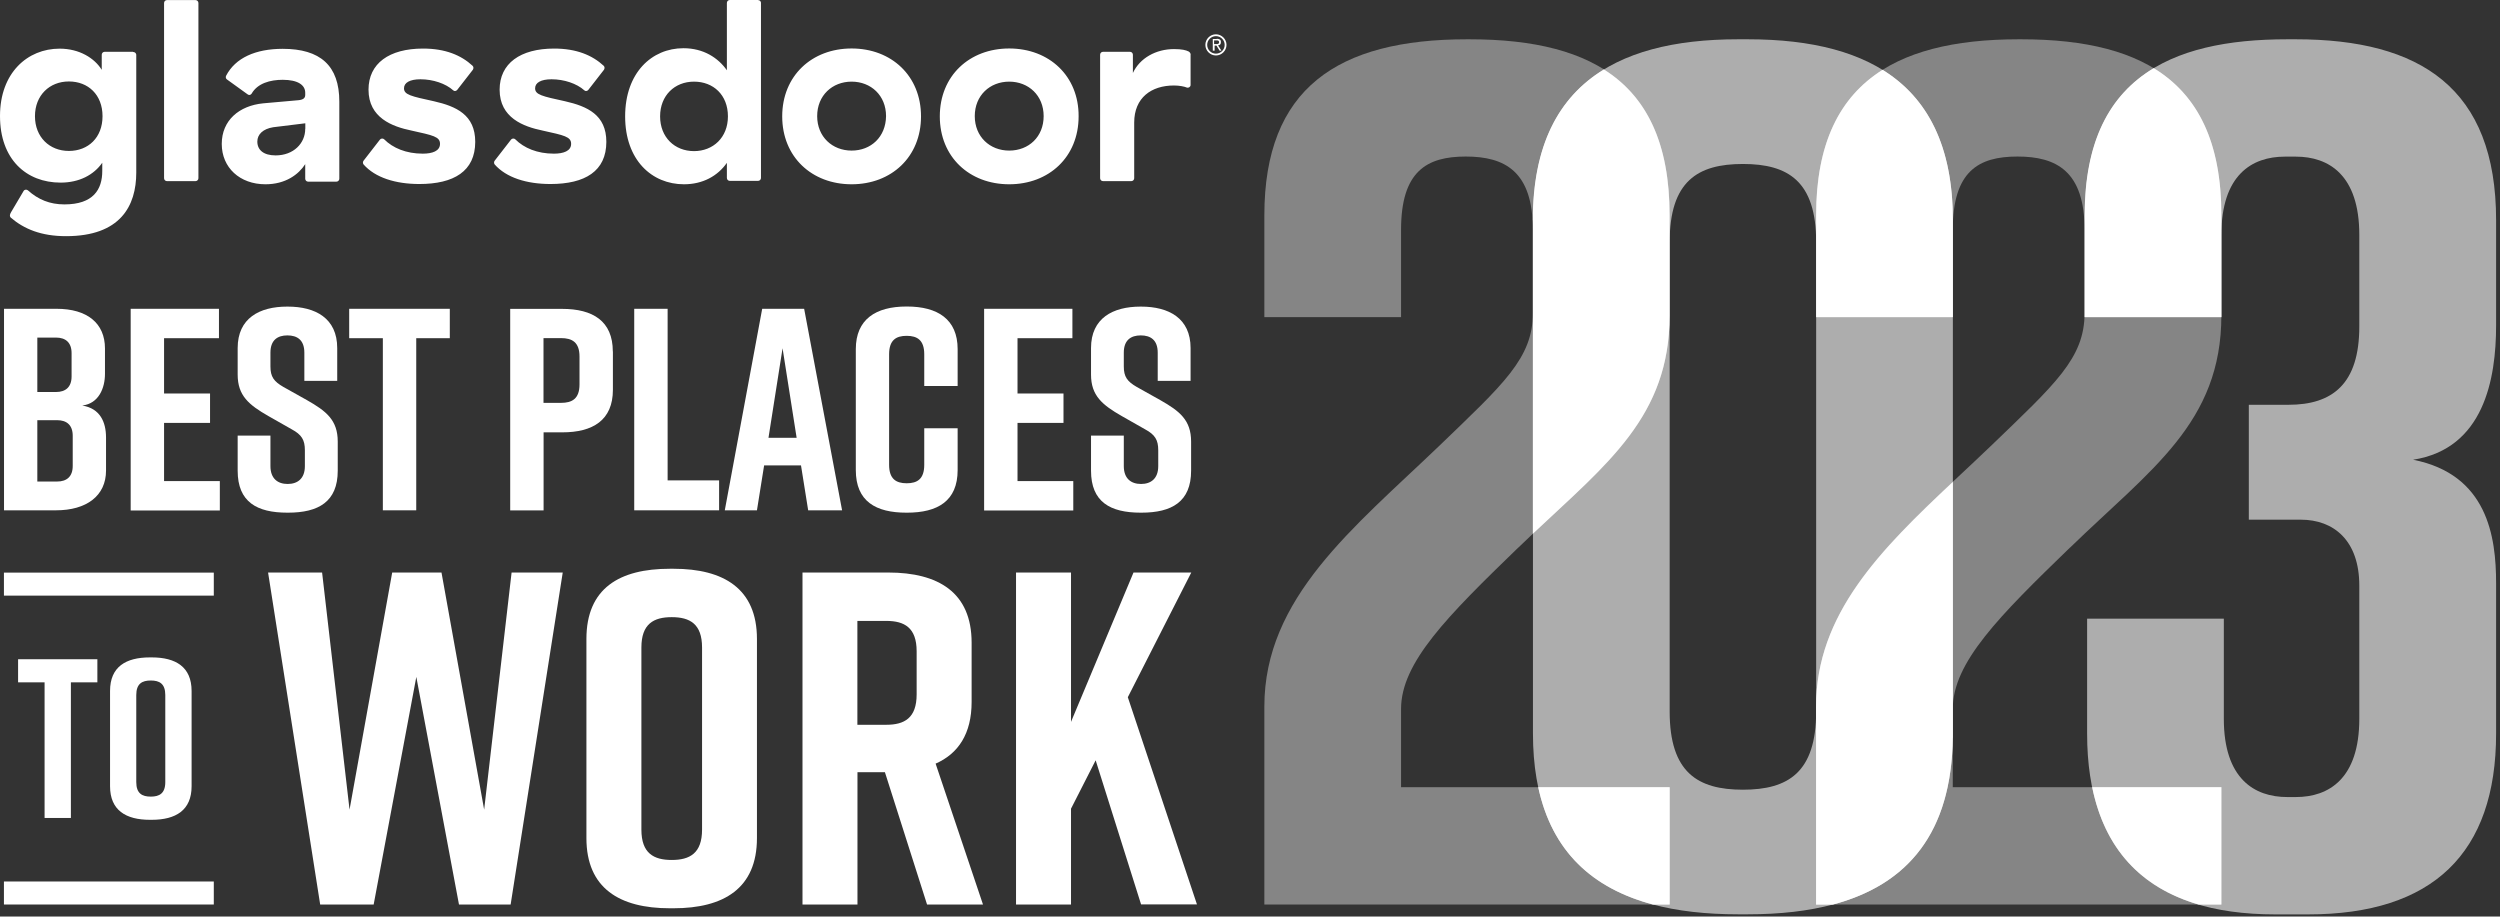
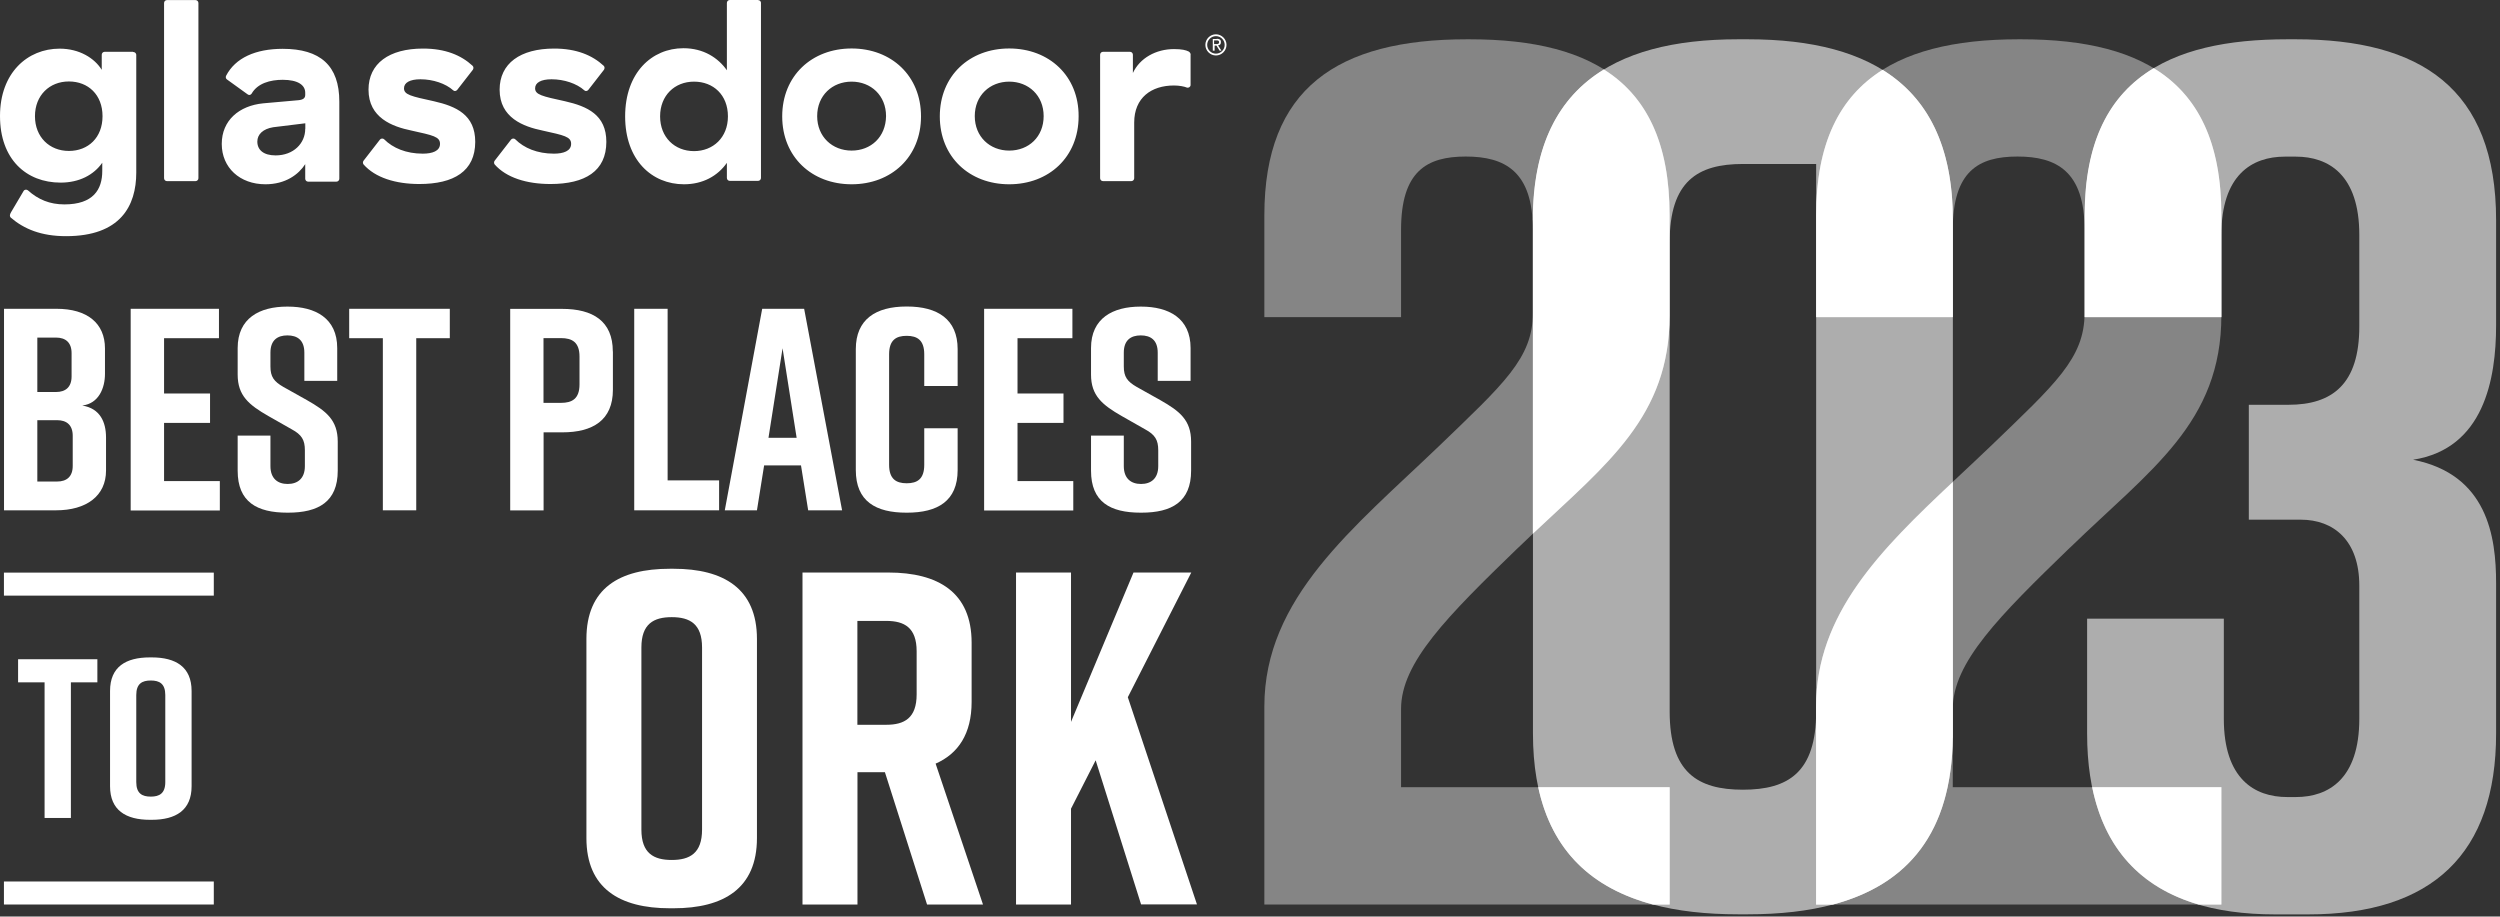
<svg xmlns="http://www.w3.org/2000/svg" width="641" height="235" viewBox="0 0 641 235" fill="none">
  <rect x="0" y="0" width="641" height="235" fill="#333333" stroke="none" />
  <g clip-path="url(#clip0_405_41)">
    <path d="M21.134 103.988C25.639 104.729 27.185 108.184 27.185 112.177V120.658C27.185 127.142 22.165 130.844 14.366 130.844H1.031V79.175H14.523C22.344 79.175 26.916 82.854 26.916 89.361V95.844C26.916 99.524 25.303 103.45 21.157 103.966L21.134 103.988ZM9.57 100.511H14.366C16.809 100.511 18.355 99.255 18.355 96.517V90.55C18.355 87.812 16.809 86.556 14.366 86.556H9.57V100.511ZM14.657 107.735H9.57V123.463H14.657C17.1 123.463 18.646 122.206 18.646 119.469V111.729C18.646 108.992 17.1 107.735 14.657 107.735Z" fill="#ffffff" />
    <path d="M33.505 130.844V79.175H56.141V86.713H42.066V100.892H53.855V108.431H42.066V123.35H56.365V130.889H33.505V130.844Z" fill="#ffffff" />
    <path d="M78.036 97.639V90.415C78.036 87.162 76.199 85.995 73.689 85.995C71.178 85.995 69.341 87.184 69.341 90.415V93.96C69.341 96.607 70.215 97.796 72.658 99.21L78.709 102.597C83.639 105.402 86.597 107.69 86.597 113.232V120.68C86.597 128.645 81.667 131.449 73.845 131.449H73.689C65.867 131.449 60.937 128.712 60.937 120.68V111.684H69.341V119.514C69.341 122.677 71.178 124.091 73.756 124.091C76.333 124.091 78.171 122.677 78.171 119.514V115.453C78.171 112.806 77.364 111.459 74.787 110.068L68.825 106.681C63.805 103.809 60.937 101.431 60.937 96.046V89.248C60.937 81.575 66.539 78.614 73.621 78.614H73.778C80.86 78.614 86.463 81.575 86.463 89.248V97.662H78.059L78.036 97.639Z" fill="#ffffff" />
    <path d="M115.351 86.713H106.723V130.844H98.162V86.713H89.533V79.175H115.329V86.713H115.351Z" fill="#ffffff" />
    <path d="M157.148 90.101V99.928C157.148 107.758 151.994 110.854 144.172 110.854H139.376V130.866H130.815V79.197H144.15C151.971 79.197 157.126 82.293 157.126 90.123L157.148 90.101ZM148.587 91.425C148.587 87.745 146.682 86.691 143.859 86.691H139.354V103.293H143.859C146.66 103.293 148.587 102.261 148.587 98.559V91.402V91.425Z" fill="#ffffff" />
    <path d="M184.356 130.844H162.617V79.175H171.178V123.171H184.378V130.844H184.356Z" fill="#ffffff" />
    <path d="M205.355 119.334H195.92L194.082 130.844H185.835L195.427 79.175H206.184L215.911 130.844H207.215L205.377 119.334H205.355ZM204.257 112.245L200.649 89.293L197.04 112.245H204.257Z" fill="#ffffff" />
    <path d="M245.539 120.523C245.539 128.488 240.384 131.45 232.562 131.45H232.406C224.584 131.45 219.429 128.578 219.429 120.523V89.518C219.429 81.845 224.584 78.591 232.406 78.591H232.562C240.384 78.591 245.539 81.845 245.539 89.518V98.963H236.978V90.841C236.978 87.229 235.207 86.107 232.473 86.107C229.739 86.107 227.968 87.207 227.968 90.841V119.177C227.968 122.789 229.739 123.911 232.473 123.911C235.207 123.911 236.978 122.812 236.978 119.177V109.799H245.539V120.501V120.523Z" fill="#ffffff" />
    <path d="M252.329 130.844V79.175H274.965V86.713H260.89V100.892H272.679V108.431H260.89V123.35H275.189V130.889H252.329V130.844Z" fill="#ffffff" />
    <path d="M296.838 97.639V90.415C296.838 87.162 295 85.995 292.49 85.995C289.98 85.995 288.143 87.184 288.143 90.415V93.96C288.143 96.607 289.017 97.796 291.459 99.21L297.51 102.597C302.441 105.402 305.399 107.69 305.399 113.232V120.68C305.399 128.645 300.469 131.449 292.647 131.449H292.49C284.669 131.449 279.738 128.712 279.738 120.68V111.684H288.143V119.514C288.143 122.677 289.98 124.091 292.558 124.091C295.135 124.091 296.973 122.677 296.973 119.514V115.453C296.973 112.806 296.166 111.459 293.588 110.068L287.627 106.681C282.607 103.809 279.738 101.431 279.738 96.046V89.248C279.738 81.575 285.341 78.614 292.423 78.614H292.58C299.662 78.614 305.265 81.575 305.265 89.248V97.662H296.861L296.838 97.639Z" fill="#ffffff" />
-     <path d="M130.927 231.916H117.682L106.745 173.561L95.808 231.916H82.093L68.736 146.795H82.586L89.623 207.596L100.56 146.795H113.2L124.136 207.596L131.174 146.795H144.284L130.927 231.916Z" fill="#ffffff" />
    <path d="M171.738 145.831H172.702C185.566 145.831 194.082 150.946 194.082 163.824V214.887C194.082 227.765 185.588 232.88 172.702 232.88H171.738C158.874 232.88 150.358 227.765 150.358 214.887V163.824C150.358 150.811 158.852 145.831 171.738 145.831ZM172.231 220.496C176.848 220.496 180.008 218.791 180.008 212.711V166.023C180.008 159.943 176.848 158.238 172.231 158.238C167.614 158.238 164.454 159.943 164.454 166.023V212.711C164.454 218.791 167.614 220.496 172.231 220.496Z" fill="#ffffff" />
    <path d="M237.695 231.916L226.892 197.993H219.855V231.916H205.759V146.795H227.744C240.608 146.795 249.124 151.911 249.124 164.789V179.978C249.124 188.122 245.718 193.237 239.891 195.795L252.038 231.916H237.695V231.916ZM219.833 185.833H227.251C231.868 185.833 235.028 184.128 235.028 178.048V166.987C235.028 160.907 231.868 159.202 227.251 159.202H219.833V185.833Z" fill="#ffffff" />
    <path d="M292.58 231.916L280.926 194.942L274.606 207.349V231.916H260.509V146.795H274.606V185.093L290.63 146.795H305.444L289.173 178.766L306.901 231.893H292.557L292.58 231.916Z" fill="#ffffff" />
    <path d="M24.966 174.952H18.176V209.727H11.43V174.952H4.639V169.029H24.966V174.952V174.952Z" fill="#ffffff" />
    <path d="M38.436 168.558H38.906C45.069 168.558 49.126 171.003 49.126 177.173V201.583C49.126 207.753 45.069 210.198 38.906 210.198H38.436C32.273 210.198 28.216 207.753 28.216 201.583V177.173C28.216 170.958 32.273 168.558 38.436 168.558ZM38.66 204.253C40.856 204.253 42.38 203.445 42.38 200.528V178.205C42.38 175.288 40.879 174.481 38.66 174.481C36.441 174.481 34.94 175.288 34.94 178.205V200.528C34.94 203.445 36.441 204.253 38.66 204.253Z" fill="#ffffff" />
    <path d="M54.818 146.818H1.009V152.718H54.818V146.818Z" fill="#ffffff" />
    <path d="M54.818 226.015H1.009V231.916H54.818V226.015Z" fill="#ffffff" />
    <path d="M34.088 13.282H26.826C26.423 13.282 26.087 13.618 26.087 14.022V17.904C24.249 14.92 20.372 12.474 15.284 12.474C7.06 12.474 0 18.666 0 29.75C0 40.833 6.723 46.823 15.553 46.823C20.305 46.823 24.047 44.849 26.221 41.73V43.839C26.221 48.595 23.913 52.409 16.517 52.409C12.774 52.409 9.794 51.175 7.149 48.797C6.813 48.528 6.275 48.595 6.073 48.932L2.824 54.428C2.42 55.102 2.488 55.505 2.757 55.797C6.163 58.714 10.556 60.553 16.943 60.553C30.86 60.553 34.939 52.813 34.939 44.243V14C34.872 13.596 34.536 13.327 34.132 13.327L34.088 13.282ZM17.66 38.701C12.707 38.701 8.965 35.156 8.965 29.794C8.965 24.432 12.707 20.887 17.66 20.887C22.613 20.887 26.288 24.298 26.288 29.794C26.288 35.291 22.613 38.701 17.66 38.701ZM50.874 0.763V45.701C50.874 46.105 50.538 46.441 50.134 46.441H42.806C42.402 46.441 42.066 46.105 42.066 45.701V0.763C42.066 0.359 42.402 0.022 42.806 0.022H50.134C50.538 0.022 50.874 0.359 50.874 0.763V0.763ZM72.478 12.519C65.553 12.519 60.331 14.83 57.956 19.452C57.821 19.788 57.888 20.192 58.225 20.394L63.514 24.208C63.85 24.477 64.32 24.343 64.522 24.006C66.024 21.359 69.273 20.461 72.478 20.461C76.423 20.461 78.26 21.83 78.26 23.782V24.32C78.26 25.128 77.79 25.554 76.557 25.689L67.458 26.496C61.34 27.102 56.858 30.849 56.858 36.906C56.858 42.964 61.474 47.249 68.063 47.249C73.218 47.249 76.557 44.736 78.26 42.089V45.836C78.26 46.239 78.597 46.576 79 46.576H86.261C86.665 46.576 87.001 46.239 87.001 45.836V26.048C87.001 16.804 82.115 12.519 72.478 12.519V12.519ZM78.26 33.047C78.26 36.727 75.28 39.845 70.663 39.845C67.615 39.845 65.979 38.477 65.979 36.301C65.979 34.461 67.413 33.047 70.058 32.621L78.283 31.612V33.047H78.26ZM121.85 36.368C121.85 43.906 116.36 47.182 107.529 47.182C101.411 47.182 96.189 45.544 93.209 42.156C93.007 41.887 93.007 41.483 93.209 41.214L97.422 35.785C97.691 35.448 98.229 35.448 98.498 35.717C100.739 37.961 104.145 39.397 108.404 39.397C110.846 39.397 112.819 38.724 112.819 36.884C112.819 35.044 111.048 34.708 105.49 33.474C100.604 32.464 94.486 30.221 94.486 22.996C94.486 16.266 99.775 12.452 108.471 12.452C114.186 12.452 118.242 14.157 121.178 16.872C121.447 17.141 121.447 17.545 121.245 17.881L117.234 23.041C116.965 23.378 116.494 23.445 116.225 23.176C114.253 21.404 111.003 20.327 107.798 20.327C105.087 20.327 103.585 21.201 103.585 22.637C103.585 24.275 105.356 24.679 111.25 25.958C116.965 27.259 121.85 29.435 121.85 36.368V36.368ZM155.467 36.368C155.467 43.906 149.977 47.182 141.146 47.182C135.028 47.182 129.806 45.544 126.826 42.156C126.624 41.887 126.624 41.483 126.826 41.214L131.039 35.785C131.308 35.448 131.846 35.448 132.115 35.717C134.356 37.961 137.762 39.397 142.021 39.397C144.463 39.397 146.436 38.724 146.436 36.884C146.436 35.044 144.665 34.708 139.107 33.474C134.221 32.464 128.103 30.221 128.103 22.996C128.103 16.266 133.392 12.452 142.088 12.452C147.803 12.452 151.859 14.157 154.795 16.872C155.064 17.141 155.064 17.545 154.862 17.881L150.851 23.041C150.582 23.378 150.111 23.445 149.842 23.176C147.87 21.404 144.62 20.327 141.415 20.327C138.704 20.327 137.202 21.201 137.202 22.637C137.202 24.275 138.973 24.679 144.867 25.958C150.582 27.259 155.467 29.435 155.467 36.368V36.368ZM194.373 0H187.112C186.709 0 186.373 0.337 186.373 0.74V18.016C184.131 14.83 180.389 12.362 175.234 12.362C167.144 12.362 160.286 18.622 160.286 29.839C160.286 41.057 167.144 47.249 175.369 47.249C180.187 47.249 183.997 45.14 186.373 41.752V45.634C186.373 46.038 186.709 46.374 187.112 46.374H194.373C194.777 46.374 195.113 46.038 195.113 45.634V0.695C195.113 0.359 194.777 0.022 194.373 0.022V0ZM177.946 38.746C172.993 38.746 169.25 35.201 169.25 29.839C169.25 24.477 172.993 20.932 177.946 20.932C182.899 20.932 186.641 24.343 186.641 29.839C186.641 35.269 182.831 38.746 177.946 38.746ZM218.353 12.429C208.156 12.429 200.559 19.429 200.559 29.839C200.559 40.249 208.156 47.249 218.353 47.249C228.551 47.249 236.148 40.249 236.148 29.839C236.148 19.429 228.551 12.429 218.353 12.429V12.429ZM218.353 38.611C213.401 38.611 209.523 35.067 209.523 29.772C209.523 24.477 213.401 20.932 218.353 20.932C223.306 20.932 227.183 24.477 227.183 29.772C227.116 35.134 223.306 38.611 218.353 38.611ZM258.761 12.429C248.564 12.429 240.966 19.429 240.966 29.839C240.966 40.249 248.564 47.249 258.761 47.249C268.958 47.249 276.556 40.249 276.556 29.839C276.623 19.496 269.025 12.429 258.761 12.429ZM258.761 38.611C253.808 38.611 249.931 35.067 249.931 29.772C249.931 24.477 253.808 20.932 258.761 20.932C263.714 20.932 267.591 24.477 267.591 29.772C267.591 35.067 263.781 38.611 258.761 38.611ZM305.287 14C305.287 13.663 305.018 13.327 304.749 13.192C304.077 12.855 303.046 12.586 301.006 12.586C296.39 12.586 292.244 14.897 290.473 18.711V14.022C290.473 13.618 290.137 13.282 289.733 13.282H282.808C282.405 13.282 282.069 13.618 282.069 14.022V45.701C282.069 46.105 282.405 46.441 282.808 46.441H290.07C290.473 46.441 290.809 46.105 290.809 45.701V31.432C290.809 25.038 295.224 21.919 301.006 21.919C302.373 21.919 303.718 22.189 304.323 22.458C304.794 22.593 305.265 22.256 305.265 21.785V14.045L305.287 14Z" fill="#ffffff" />
    <path d="M311.966 9.939C312.302 9.939 312.571 10.006 312.772 10.141C312.974 10.275 313.041 10.477 313.041 10.814C313.041 11.083 312.974 11.285 312.84 11.42C312.705 11.554 312.503 11.622 312.302 11.622L313.176 12.99H312.705L311.898 11.689H311.428V12.99H310.957V10.006H311.966V9.939V9.939ZM311.764 11.307H312.033C312.033 11.307 312.234 11.307 312.302 11.24C312.369 11.24 312.436 11.173 312.503 11.105C312.571 11.038 312.571 10.971 312.571 10.836C312.571 10.769 312.571 10.634 312.503 10.567C312.436 10.5 312.436 10.432 312.369 10.432C312.302 10.432 312.234 10.365 312.167 10.365H311.293V11.307H311.764V11.307Z" fill="#ffffff" />
    <path d="M311.764 9.266C312.997 9.266 314.005 10.275 314.005 11.509C314.005 12.743 312.997 13.753 311.764 13.753C310.531 13.753 309.523 12.743 309.523 11.509C309.523 10.275 310.531 9.266 311.764 9.266ZM311.764 8.795C310.262 8.795 309.052 10.029 309.052 11.509C309.052 12.99 310.285 14.224 311.764 14.224C313.243 14.224 314.476 12.99 314.476 11.509C314.476 10.029 313.243 8.795 311.764 8.795Z" fill="#ffffff" />
    <path d="M640 83.393V56.448C640 22.615 620.592 10.073 588.656 10.073H586.459C556.002 10.073 534.129 20.349 534.51 56.47V81.306H569.561V60.217C569.561 44.871 577.383 40.16 585.832 40.16H588.656C597.105 40.16 604.926 44.871 604.926 60.217V83.729C604.926 98.447 598.046 103.787 586.773 103.787H576.598V133.244H589.911C598.36 133.244 604.926 138.562 604.926 150.161V184.308C604.926 199.653 597.105 204.365 588.656 204.365H586.459C578.01 204.365 570.189 199.653 570.189 184.308V158.619H535.137V188.077C535.137 218.791 551.408 234.451 583.344 234.451H591.793C623.729 234.451 640 218.791 640 188.077V149.533C640 137.619 637.804 121.645 618.709 117.876C636.862 115.049 640 97.191 640 83.415V83.393Z" fill="#ffffff" fill-opacity="0.6" />
    <path d="M530.745 140.424C551.408 120.366 569.561 108.453 569.561 80.88V55.191C569.561 22.615 551.408 10.073 518.217 10.073H517.589C484.421 10.073 465.64 22.615 465.64 55.191V81.306H500.691V58.938C500.691 43.906 507.258 40.137 517.276 40.137C527.293 40.137 534.487 43.906 534.487 58.938V80.252C534.487 91.851 526.98 98.424 510.395 114.399C488.477 135.398 465.64 153.257 465.64 181.144V231.916H569.561V201.83H500.691V181.772C500.691 169.859 512.592 157.968 530.745 140.401V140.424Z" fill="#ffffff" fill-opacity="0.4" />
-     <path d="M500.714 56.448V188.054C500.714 221.259 480.992 234.428 448.137 234.428H445.627C412.772 234.428 393.05 221.259 393.05 188.054V56.448C393.05 23.243 412.772 10.073 445.627 10.073H448.137C480.992 10.073 500.714 23.243 500.714 56.448ZM446.882 42.044C435.295 42.044 428.101 46.441 428.101 62.101V182.423C428.101 198.083 435.295 202.48 446.882 202.48C458.468 202.48 465.662 198.083 465.662 182.423V62.101C465.662 46.441 458.468 42.044 446.882 42.044V42.044Z" fill="#ffffff" fill-opacity="0.6" />
+     <path d="M500.714 56.448V188.054C500.714 221.259 480.992 234.428 448.137 234.428H445.627C412.772 234.428 393.05 221.259 393.05 188.054V56.448C393.05 23.243 412.772 10.073 445.627 10.073H448.137C480.992 10.073 500.714 23.243 500.714 56.448ZM446.882 42.044C435.295 42.044 428.101 46.441 428.101 62.101V182.423C428.101 198.083 435.295 202.48 446.882 202.48C458.468 202.48 465.662 198.083 465.662 182.423V62.101V42.044Z" fill="#ffffff" fill-opacity="0.6" />
    <path d="M389.285 140.424C409.948 120.366 428.101 108.453 428.101 80.88V55.191C428.101 22.615 409.948 10.073 376.757 10.073H376.129C342.96 10.073 324.18 22.615 324.18 55.191V81.306H359.231V58.938C359.231 43.906 365.797 40.137 375.815 40.137C385.833 40.137 393.027 43.906 393.027 58.938V80.252C393.027 91.851 385.519 98.424 368.935 114.399C347.017 135.398 324.18 153.257 324.18 181.144V231.916H428.101V201.83H359.231V181.772C359.231 169.859 371.131 157.968 389.285 140.401V140.424Z" fill="#ffffff" fill-opacity="0.4" />
    <path d="M428.101 201.83H394.394C397.913 218.23 408.2 227.765 423.798 231.916H428.101V201.83Z" fill="#ffffff" />
    <path d="M393.027 56.448V136.834C412.077 118.863 428.079 106.771 428.079 80.902V55.214C428.079 36.794 422.274 24.769 411.225 17.814C399.504 24.971 393.005 37.422 393.005 56.47L393.027 56.448Z" fill="#ffffff" />
    <path d="M500.714 189.131V181.795C500.714 181.638 500.714 181.458 500.714 181.301V123.575C482.247 140.917 465.64 157.407 465.64 181.167V231.938H469.943C489.239 226.8 500.377 213.474 500.691 189.154L500.714 189.131Z" fill="#ffffff" />
    <path d="M465.662 55.191V81.306H500.714V58.938C500.714 58.646 500.714 58.377 500.714 58.108V56.448C500.714 37.512 494.304 25.083 482.695 17.904C471.601 24.881 465.662 36.861 465.662 55.191Z" fill="#ffffff" />
    <path d="M534.51 55.191V81.306H569.561C569.561 81.306 569.561 81.127 569.561 81.037V58.938C569.561 58.938 569.561 58.848 569.561 58.826V55.191C569.561 36.502 563.577 24.41 552.215 17.477C540.673 24.387 534.51 36.48 534.51 55.191V55.191Z" fill="#ffffff" />
    <path d="M569.561 201.83H536.437C539.642 217.467 548.786 227.541 563.712 231.916H569.561V201.83V201.83Z" fill="#ffffff" />
  </g>
  <defs>
    <clipPath id="clip0_405_41">
      <rect width="641" height="235" fill="white" />
    </clipPath>
  </defs>
</svg>